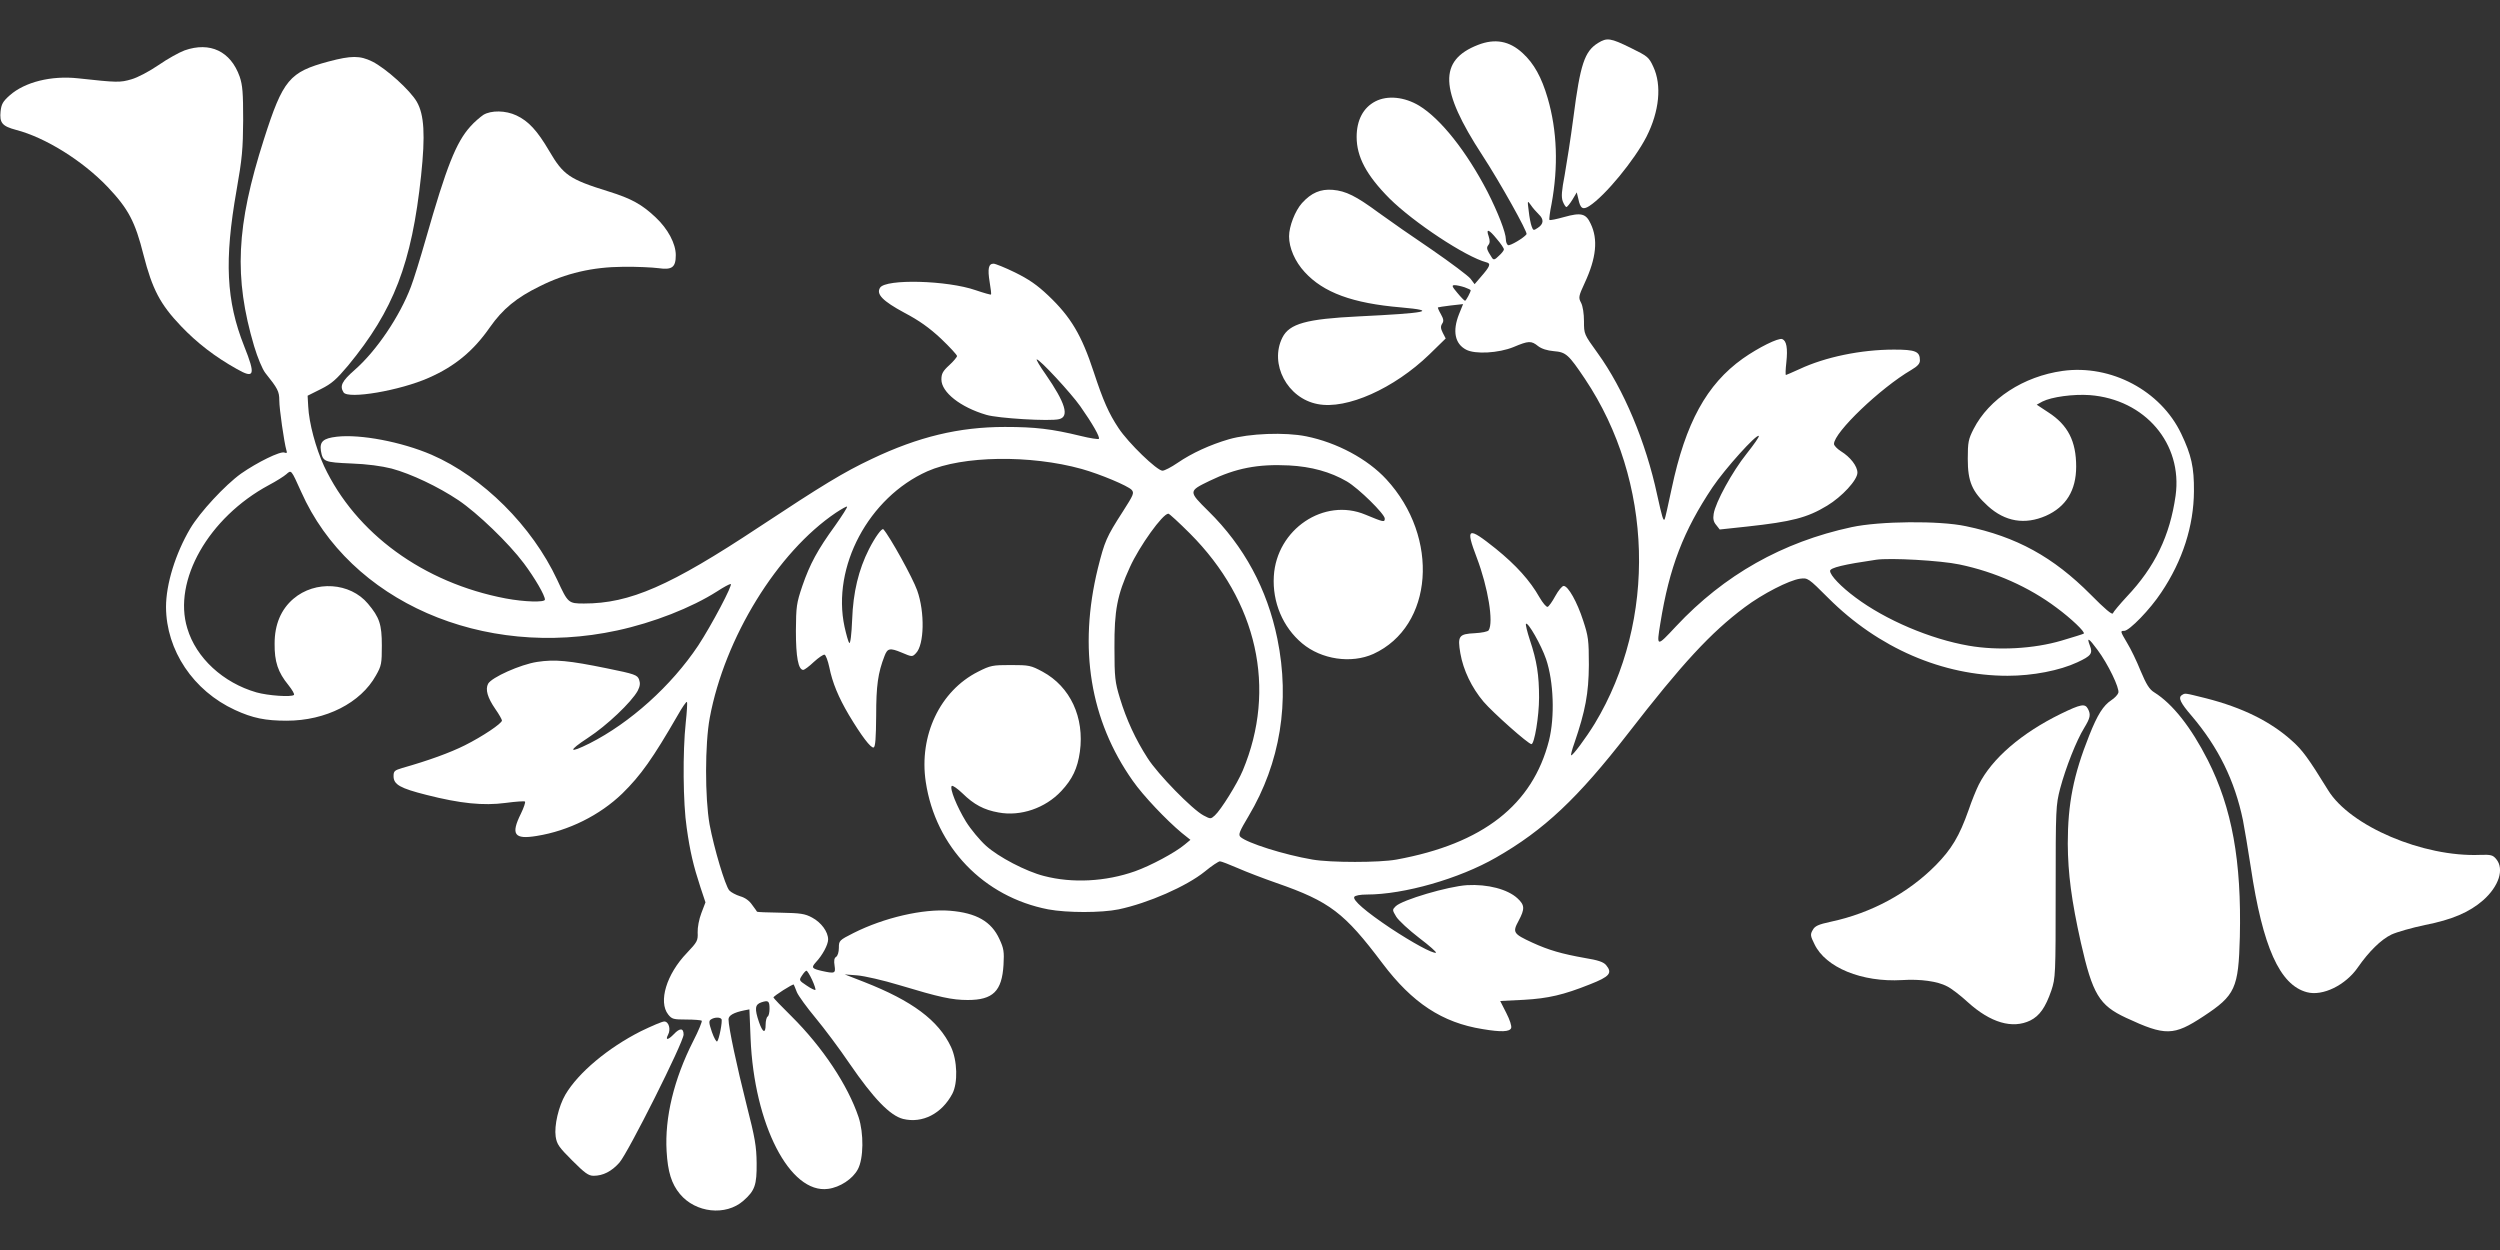
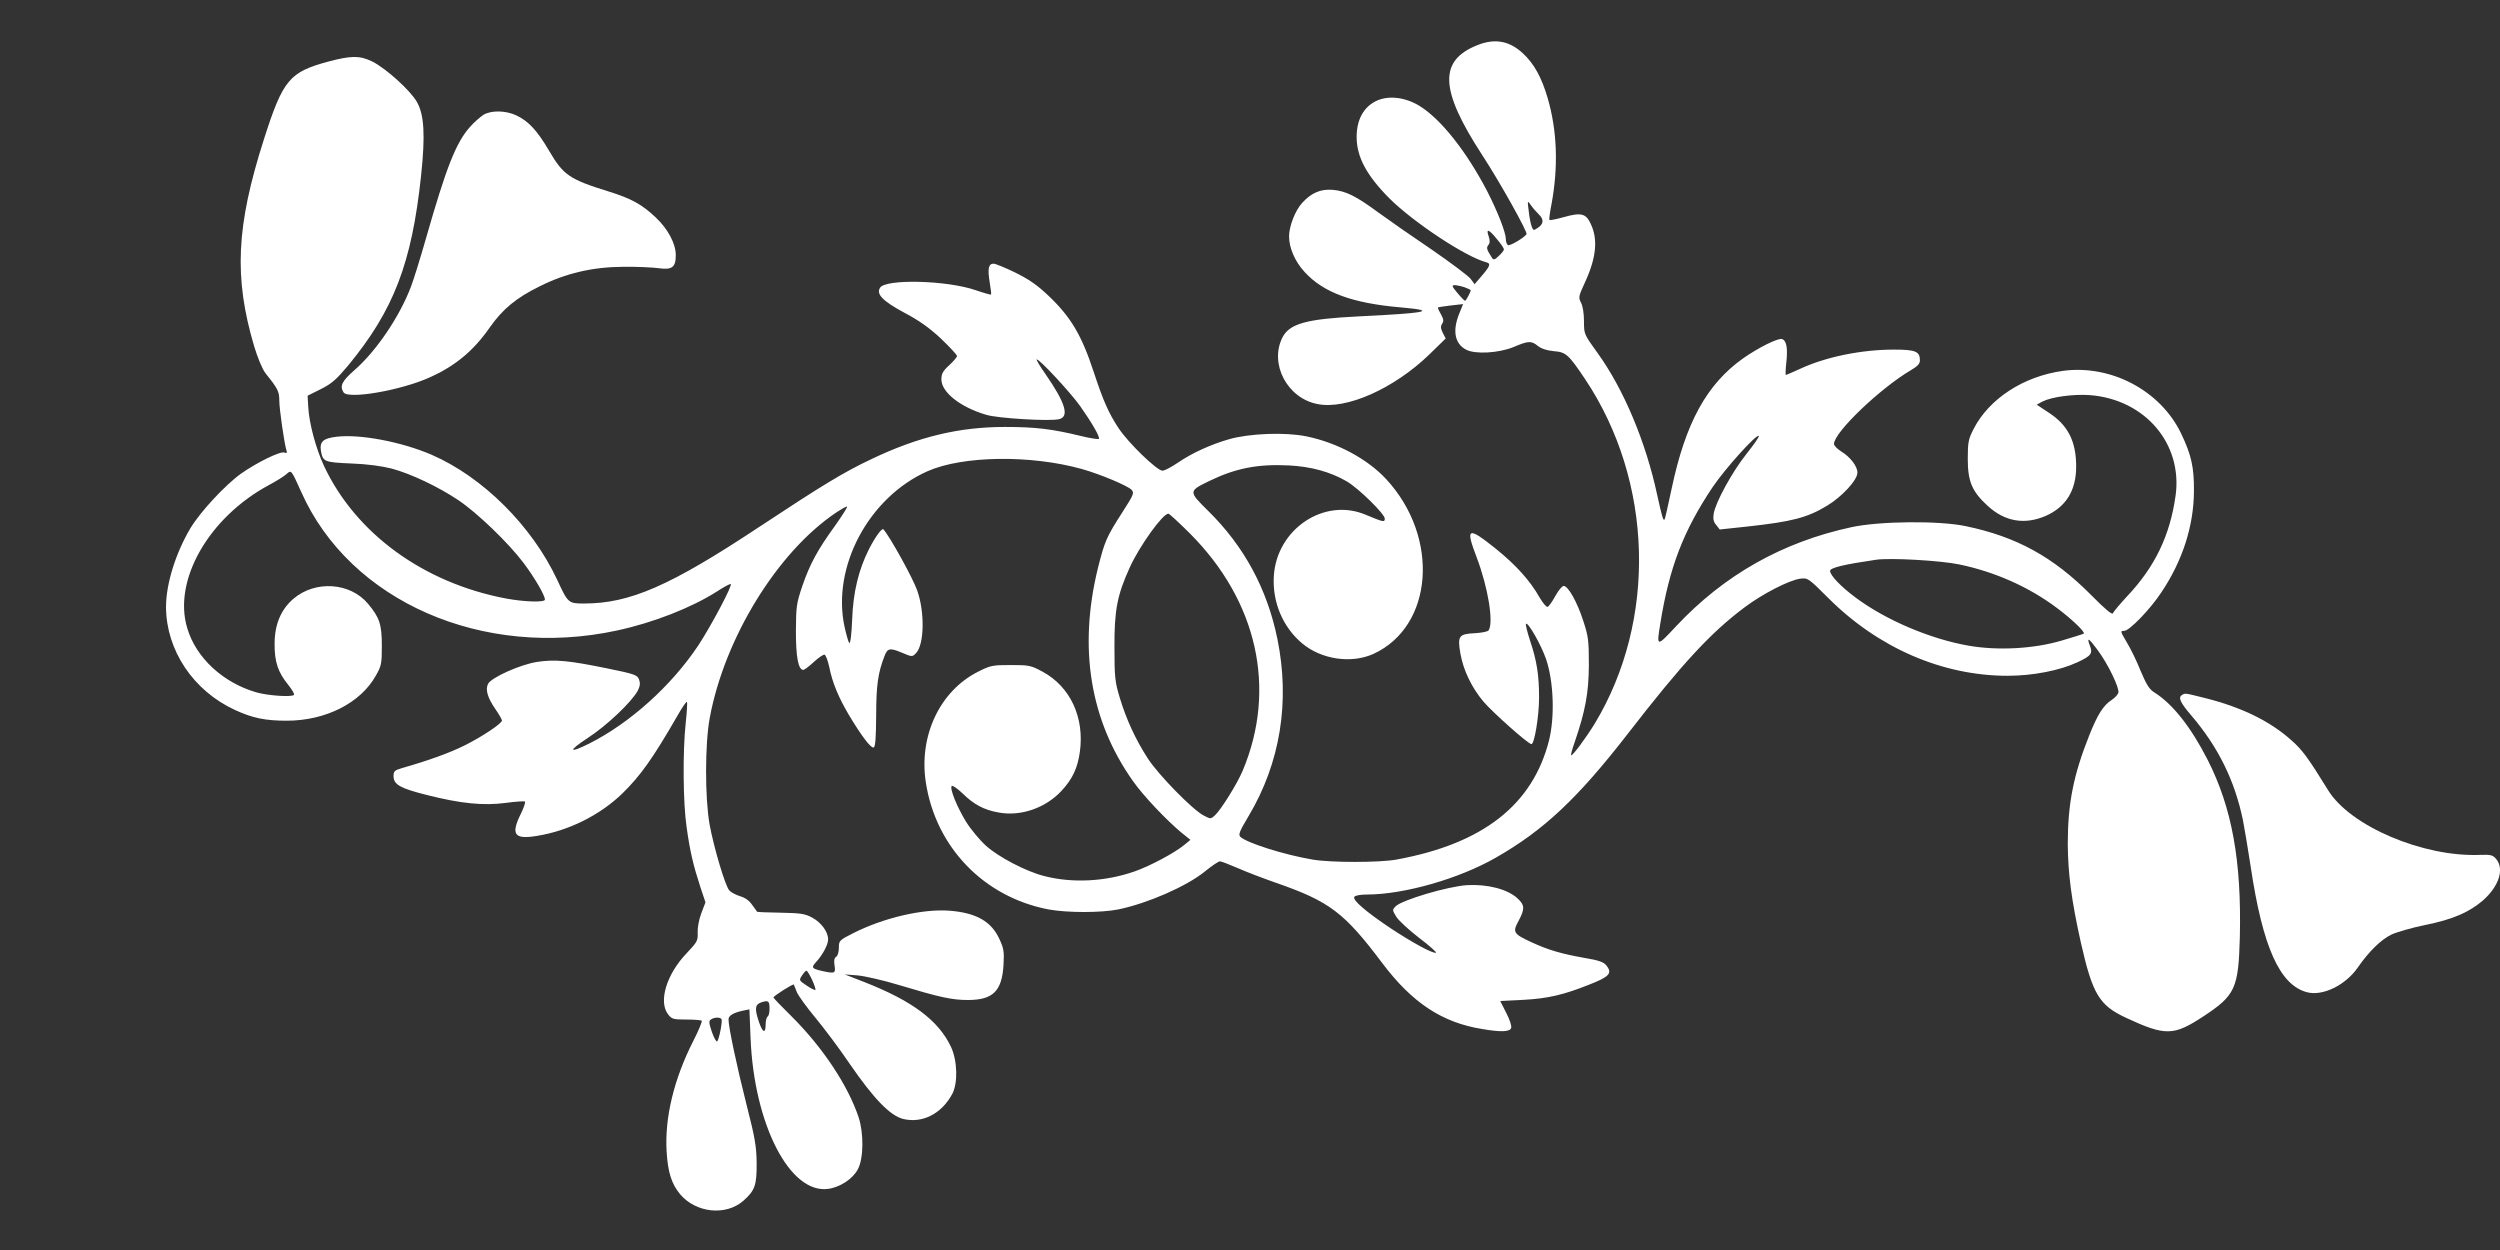
<svg xmlns="http://www.w3.org/2000/svg" version="1.0" width="1280pt" height="640pt" viewBox="0 0 1280 640" preserveAspectRatio="xMidYMid meet">
  <rect x="0" y="0" width="1280" height="640" fill="#333333" stroke="none" />
  <g transform="translate(0,640) scale(0.1,-0.1)" fill="#ffffff" stroke="none">
-     <path d="M8182 6180 c-69 -43 -91 -108 -126 -380 -14 -107 -35 -241 -45 -297 -15 -79 -18 -110 -10 -133 6 -16 15 -30 19 -30 4 0 18 17 31 38 l22 37 8 -33 c10 -50 23 -58 56 -37 81 52 232 236 293 355 66 130 79 264 35 358 -23 50 -29 54 -116 97 -104 51 -121 53 -167 25z" />
    <path d="M7567 6170 c-202 -79 -197 -228 22 -564 92 -141 233 -394 227 -405 -12 -18 -86 -62 -95 -56 -6 3 -11 17 -11 30 0 34 -41 139 -94 243 -108 208 -240 374 -350 441 -75 45 -162 54 -224 22 -62 -32 -96 -96 -96 -182 0 -102 50 -196 168 -315 124 -123 390 -299 496 -327 25 -6 20 -20 -30 -77 l-30 -35 -21 28 c-12 15 -100 81 -197 148 -98 66 -220 151 -272 189 -118 87 -169 112 -236 118 -63 5 -110 -15 -158 -68 -35 -39 -66 -119 -66 -170 0 -59 30 -129 80 -183 96 -105 245 -160 494 -181 192 -17 133 -29 -219 -46 -266 -13 -353 -37 -389 -108 -68 -135 25 -312 181 -341 148 -29 391 80 571 254 l84 82 -15 29 c-11 22 -12 33 -3 47 9 13 7 24 -7 49 -10 17 -16 32 -15 34 2 1 31 6 66 10 l63 7 -21 -52 c-34 -86 -21 -151 36 -181 46 -25 167 -18 243 13 78 33 91 33 126 5 18 -14 47 -23 81 -26 62 -5 75 -17 159 -142 350 -523 370 -1235 50 -1765 -44 -72 -115 -168 -121 -162 -2 2 5 30 17 63 56 164 73 254 74 399 0 128 -3 148 -29 227 -31 96 -77 178 -100 178 -8 0 -27 -23 -43 -52 -15 -28 -33 -53 -39 -55 -7 -2 -25 20 -42 49 -48 85 -119 164 -224 249 -144 115 -156 109 -97 -46 58 -153 87 -331 61 -372 -4 -7 -36 -13 -71 -15 -82 -4 -89 -14 -74 -103 15 -86 58 -176 119 -248 48 -56 229 -217 245 -217 15 0 39 142 39 238 0 115 -11 188 -47 295 -14 43 -23 80 -20 83 10 11 78 -108 103 -181 39 -115 45 -295 15 -416 -84 -330 -338 -529 -781 -610 -87 -16 -337 -16 -430 0 -147 25 -335 85 -369 116 -12 12 -5 28 42 107 162 272 213 585 147 908 -52 254 -170 473 -353 653 -103 102 -103 102 6 155 134 65 247 87 407 79 114 -6 212 -33 296 -82 60 -35 194 -167 194 -190 0 -20 -5 -19 -99 20 -212 89 -455 -75 -469 -315 -8 -133 46 -261 145 -344 99 -83 252 -105 365 -54 307 141 341 596 66 894 -96 104 -252 188 -410 220 -108 22 -292 15 -396 -15 -96 -28 -190 -71 -263 -121 -32 -22 -67 -40 -77 -40 -28 0 -175 142 -225 218 -50 75 -79 141 -127 287 -62 189 -117 282 -233 392 -57 54 -99 83 -170 118 -51 25 -101 45 -110 45 -26 0 -31 -26 -20 -94 6 -34 9 -63 7 -64 -1 -2 -37 8 -78 22 -146 51 -461 59 -490 13 -21 -33 13 -68 124 -128 76 -40 128 -77 188 -133 45 -43 82 -83 82 -89 0 -5 -18 -27 -40 -47 -33 -30 -40 -44 -40 -73 0 -65 97 -142 230 -181 59 -18 328 -34 373 -22 53 13 32 83 -69 229 -30 42 -50 77 -46 77 16 0 175 -172 223 -240 62 -88 103 -160 95 -167 -3 -3 -45 3 -93 15 -148 36 -232 46 -388 46 -234 0 -443 -50 -682 -164 -144 -68 -252 -134 -576 -348 -456 -302 -662 -392 -897 -392 -80 0 -82 2 -137 121 -129 276 -381 527 -644 641 -154 66 -364 106 -485 92 -69 -8 -88 -25 -81 -72 10 -56 16 -59 155 -65 83 -3 155 -13 207 -26 100 -27 239 -93 342 -162 98 -66 257 -219 335 -323 56 -75 108 -164 108 -186 0 -15 -106 -12 -201 6 -421 80 -768 333 -930 678 -42 91 -77 220 -81 306 l-3 54 68 34 c56 28 79 49 139 120 234 284 326 523 374 973 22 208 16 312 -22 378 -34 59 -158 171 -228 206 -63 31 -107 31 -224 0 -200 -54 -233 -92 -331 -399 -142 -444 -154 -706 -50 -1058 18 -60 42 -117 57 -137 64 -80 72 -95 72 -141 0 -44 25 -216 36 -254 5 -15 3 -18 -10 -13 -21 8 -139 -50 -222 -108 -82 -59 -210 -197 -260 -281 -76 -129 -124 -285 -124 -402 1 -222 140 -429 353 -527 91 -42 156 -55 265 -55 200 0 379 91 457 232 28 49 30 61 30 153 0 108 -12 144 -71 214 -91 109 -270 121 -382 25 -63 -54 -96 -131 -96 -229 -1 -93 17 -147 71 -213 19 -24 32 -46 28 -50 -12 -12 -132 -4 -192 13 -170 49 -309 176 -354 328 -75 244 109 567 417 733 38 20 79 46 90 56 26 23 24 25 76 -90 249 -561 930 -859 1618 -710 185 40 380 116 513 201 32 21 62 37 68 37 14 0 -99 -213 -166 -315 -138 -207 -349 -396 -556 -501 -108 -54 -113 -40 -9 28 97 63 223 183 255 241 12 24 14 38 7 58 -9 23 -21 28 -164 57 -196 40 -266 47 -358 33 -85 -13 -233 -79 -251 -112 -15 -29 -3 -71 37 -129 19 -27 34 -54 34 -59 0 -15 -100 -82 -190 -127 -76 -38 -186 -78 -320 -116 -40 -12 -45 -16 -45 -42 0 -43 34 -62 169 -96 173 -44 290 -56 404 -41 52 7 96 10 100 7 3 -4 -6 -31 -21 -62 -53 -107 -34 -133 81 -114 163 26 323 106 438 217 95 93 157 181 284 401 23 41 44 71 47 68 3 -2 0 -50 -6 -106 -16 -147 -14 -414 5 -539 17 -121 34 -193 70 -303 l26 -78 -21 -55 c-12 -31 -20 -74 -19 -99 2 -42 -2 -49 -55 -105 -105 -109 -147 -250 -96 -315 19 -24 27 -26 93 -26 40 0 75 -3 79 -6 3 -3 -16 -51 -44 -105 -99 -195 -146 -392 -136 -563 6 -106 25 -167 68 -219 80 -97 235 -114 325 -35 59 52 69 80 68 193 -1 86 -8 128 -52 300 -49 194 -92 395 -92 436 0 20 27 35 81 46 l26 5 6 -149 c18 -440 201 -797 397 -770 61 8 126 51 152 100 30 55 31 185 4 267 -55 164 -185 359 -343 516 -51 50 -93 94 -93 97 0 7 100 71 104 66 1 -2 9 -20 16 -39 8 -19 51 -78 95 -131 44 -53 123 -158 175 -235 123 -179 207 -266 274 -283 99 -24 198 27 252 129 29 55 26 170 -7 240 -64 136 -199 236 -444 332 l-100 39 65 -5 c36 -3 133 -25 215 -50 206 -62 269 -76 350 -76 129 0 175 45 183 180 4 68 1 85 -21 132 -41 90 -118 134 -253 145 -137 11 -337 -35 -494 -114 -73 -37 -75 -39 -75 -76 0 -21 -6 -41 -14 -46 -10 -6 -12 -20 -8 -45 6 -40 2 -42 -66 -27 -51 12 -54 17 -30 44 34 36 63 90 63 117 0 39 -35 87 -82 112 -37 20 -59 23 -161 25 -66 1 -120 3 -121 5 -1 2 -12 18 -25 35 -14 21 -36 37 -61 44 -22 7 -47 20 -56 30 -21 24 -78 215 -101 338 -24 137 -24 412 1 546 76 409 346 848 646 1050 29 19 55 34 57 31 3 -2 -25 -46 -61 -97 -90 -124 -129 -196 -168 -309 -30 -89 -32 -104 -33 -230 0 -133 12 -200 38 -200 5 0 30 18 54 41 24 22 49 39 55 37 6 -2 17 -31 24 -64 16 -80 47 -154 100 -244 64 -107 113 -172 127 -167 9 3 12 49 13 163 0 153 9 219 43 306 15 39 27 42 87 17 54 -23 55 -23 74 -3 42 43 46 209 6 321 -23 65 -140 276 -173 313 -8 8 -43 -41 -74 -102 -53 -105 -81 -220 -86 -361 -3 -74 -9 -125 -15 -119 -4 4 -15 42 -24 83 -66 307 124 662 424 796 180 80 527 85 790 12 96 -27 236 -86 256 -107 14 -16 10 -25 -45 -111 -85 -132 -93 -152 -128 -291 -100 -409 -40 -778 179 -1088 53 -76 172 -201 250 -266 l45 -36 -29 -24 c-50 -42 -176 -109 -255 -137 -150 -53 -321 -62 -466 -24 -91 23 -233 97 -297 155 -31 28 -77 83 -102 123 -47 77 -85 171 -73 183 4 4 29 -13 55 -38 58 -57 110 -85 185 -98 112 -21 239 22 321 110 57 61 83 116 95 201 24 176 -49 333 -191 410 -60 32 -68 34 -163 34 -93 0 -104 -2 -167 -34 -195 -98 -304 -327 -268 -565 50 -332 296 -588 627 -652 96 -18 272 -18 360 0 152 32 348 118 442 194 35 29 70 52 77 52 7 0 48 -16 92 -35 43 -19 132 -53 198 -76 273 -95 347 -152 542 -411 153 -203 306 -304 513 -337 95 -16 138 -14 146 5 4 10 -7 43 -25 78 l-31 61 122 6 c123 7 202 25 337 79 102 40 117 58 83 99 -14 16 -41 25 -108 36 -118 21 -185 40 -270 79 -97 45 -102 52 -70 111 33 62 32 81 -6 116 -50 46 -152 73 -258 67 -96 -6 -331 -75 -365 -108 -18 -18 -18 -19 3 -54 12 -19 65 -68 117 -108 53 -40 91 -74 86 -76 -17 -5 -121 52 -233 126 -127 85 -195 144 -185 160 4 7 31 12 64 12 191 0 473 81 661 189 247 141 420 305 676 635 278 359 424 517 598 647 92 69 227 138 283 146 40 5 42 4 145 -99 256 -256 585 -398 918 -398 129 0 267 27 357 69 71 33 80 45 64 86 -17 45 -6 39 39 -22 54 -72 114 -197 107 -220 -3 -10 -19 -27 -36 -38 -41 -27 -71 -74 -113 -180 -81 -203 -110 -350 -110 -555 1 -153 19 -291 67 -506 60 -265 94 -321 231 -385 202 -94 244 -93 396 7 164 108 180 143 187 407 9 389 -40 660 -164 905 -86 169 -180 288 -274 347 -25 15 -41 41 -70 110 -20 50 -51 114 -69 143 -36 61 -36 62 -15 62 26 0 133 110 190 197 109 162 166 341 167 518 1 122 -13 185 -65 294 -105 221 -360 356 -607 322 -201 -28 -377 -143 -456 -297 -27 -53 -30 -68 -30 -154 0 -116 22 -167 103 -241 88 -80 189 -97 297 -50 103 46 155 130 155 252 0 130 -42 213 -143 278 l-59 39 29 16 c47 24 159 39 243 33 283 -22 476 -249 439 -515 -29 -205 -106 -365 -250 -517 -36 -39 -68 -77 -71 -85 -3 -10 -41 22 -114 96 -191 192 -379 296 -639 350 -136 29 -441 26 -585 -5 -353 -76 -652 -244 -899 -508 -100 -107 -100 -107 -80 16 46 286 118 473 267 696 64 95 226 275 237 263 4 -3 -25 -44 -63 -92 -72 -90 -159 -248 -168 -307 -4 -25 -1 -41 13 -57 l18 -23 140 15 c229 25 308 45 410 107 76 46 155 131 155 169 0 33 -36 80 -85 110 -19 12 -35 29 -35 37 0 59 237 286 396 379 32 19 44 32 44 49 0 46 -23 55 -133 55 -169 0 -352 -38 -484 -100 -36 -16 -67 -30 -69 -30 -3 0 -2 29 2 64 8 74 1 111 -21 120 -20 7 -121 -43 -202 -100 -185 -132 -293 -329 -364 -665 -18 -85 -34 -156 -36 -158 -7 -10 -13 11 -38 124 -58 272 -172 543 -305 727 -70 97 -70 97 -70 163 0 39 -6 78 -15 95 -14 26 -13 33 19 102 59 127 69 223 30 303 -24 52 -49 58 -135 34 -39 -11 -73 -18 -76 -15 -2 2 2 39 11 82 35 191 29 374 -20 542 -31 106 -70 177 -128 230 -68 63 -142 76 -229 42z m311 -867 c28 -26 26 -50 -5 -70 -21 -14 -23 -14 -31 8 -5 13 -12 49 -15 79 -7 54 -7 55 11 30 9 -14 28 -35 40 -47z m-214 -127 c20 -23 36 -47 36 -53 0 -5 -11 -20 -26 -33 -21 -21 -27 -22 -35 -10 -27 42 -30 51 -19 65 9 11 9 23 2 45 -15 42 1 37 42 -14z m-165 -247 c17 -6 31 -13 31 -15 0 -9 -24 -54 -29 -54 -3 0 -21 18 -39 40 -29 34 -30 40 -14 40 10 0 33 -5 51 -11z m-1406 -1261 c345 -346 445 -795 270 -1213 -28 -67 -112 -202 -143 -230 -21 -19 -22 -19 -58 0 -57 30 -234 211 -286 293 -62 96 -109 198 -142 307 -25 82 -28 105 -28 260 -1 190 14 269 79 411 49 108 168 274 197 274 5 0 55 -46 111 -102z m3939 -158 c183 -38 357 -116 497 -221 76 -56 148 -125 140 -133 -2 -2 -53 -18 -114 -36 -142 -42 -326 -52 -475 -26 -196 34 -425 131 -580 247 -73 54 -130 113 -130 136 0 16 70 33 235 57 72 11 333 -4 427 -24z m-5874 -2127 c12 -26 19 -49 17 -51 -3 -3 -23 7 -45 22 -39 26 -40 27 -24 51 9 14 19 25 23 25 4 0 17 -21 29 -47z m-218 -148 c0 -19 -4 -37 -10 -40 -5 -3 -10 -22 -10 -41 0 -48 -15 -42 -34 13 -23 68 -21 90 12 101 36 12 42 7 42 -33z m-246 -53 c6 -10 -12 -104 -22 -114 -4 -4 -16 17 -27 48 -16 48 -17 57 -4 65 17 11 46 12 53 1z" />
-     <path d="M945 6142 c-27 -10 -87 -43 -133 -75 -47 -32 -107 -64 -139 -73 -58 -17 -72 -17 -273 5 -138 15 -273 -19 -350 -87 -35 -31 -43 -45 -47 -82 -6 -59 8 -76 79 -95 150 -39 340 -157 469 -292 107 -113 141 -178 184 -349 45 -175 85 -252 192 -364 82 -86 174 -157 285 -219 91 -52 98 -33 38 117 -92 232 -102 439 -39 797 29 164 33 213 34 360 0 140 -3 179 -18 223 -46 129 -151 180 -282 134z" />
    <path d="M2475 5812 c-16 -11 -47 -37 -67 -60 -73 -81 -122 -205 -228 -576 -28 -98 -62 -208 -76 -244 -57 -151 -176 -328 -288 -426 -65 -57 -78 -82 -57 -115 23 -36 289 9 437 75 132 58 228 137 312 258 66 94 136 152 257 211 132 66 269 98 425 99 69 1 150 -3 181 -7 70 -10 89 4 89 67 0 58 -40 134 -103 193 -70 66 -123 96 -242 133 -200 62 -231 84 -303 207 -61 104 -106 153 -168 182 -55 26 -129 27 -169 3z" />
    <path d="M11171 2841 c-20 -13 -7 -40 50 -106 137 -161 221 -332 263 -535 8 -41 26 -149 40 -240 61 -408 148 -603 287 -640 81 -22 199 36 262 128 55 79 117 141 171 167 28 13 105 35 172 49 138 27 227 65 298 127 80 71 109 159 67 210 -17 21 -27 24 -83 22 -291 -12 -665 147 -778 331 -103 167 -132 206 -186 254 -109 98 -252 169 -440 217 -113 28 -105 27 -123 16z" />
-     <path d="M10551 2745 c-200 -98 -352 -228 -420 -363 -12 -24 -36 -82 -52 -130 -47 -133 -87 -200 -169 -283 -141 -142 -329 -244 -535 -288 -65 -14 -83 -22 -94 -43 -13 -22 -12 -30 9 -72 57 -120 243 -196 449 -184 93 6 181 -6 230 -32 21 -10 68 -46 106 -81 117 -106 229 -138 320 -94 48 24 78 67 108 154 21 64 22 77 22 506 0 429 1 442 23 528 29 108 83 245 123 310 31 51 35 68 19 98 -15 28 -36 24 -139 -26z" />
-     <path d="M3281 1120 c-168 -85 -320 -212 -386 -324 -35 -60 -58 -159 -50 -215 6 -40 17 -55 85 -123 64 -64 83 -78 109 -78 48 0 92 22 132 67 44 49 329 617 329 656 0 34 -19 35 -50 2 -29 -30 -45 -33 -30 -4 16 29 4 69 -19 69 -11 0 -64 -23 -120 -50z" />
  </g>
</svg>